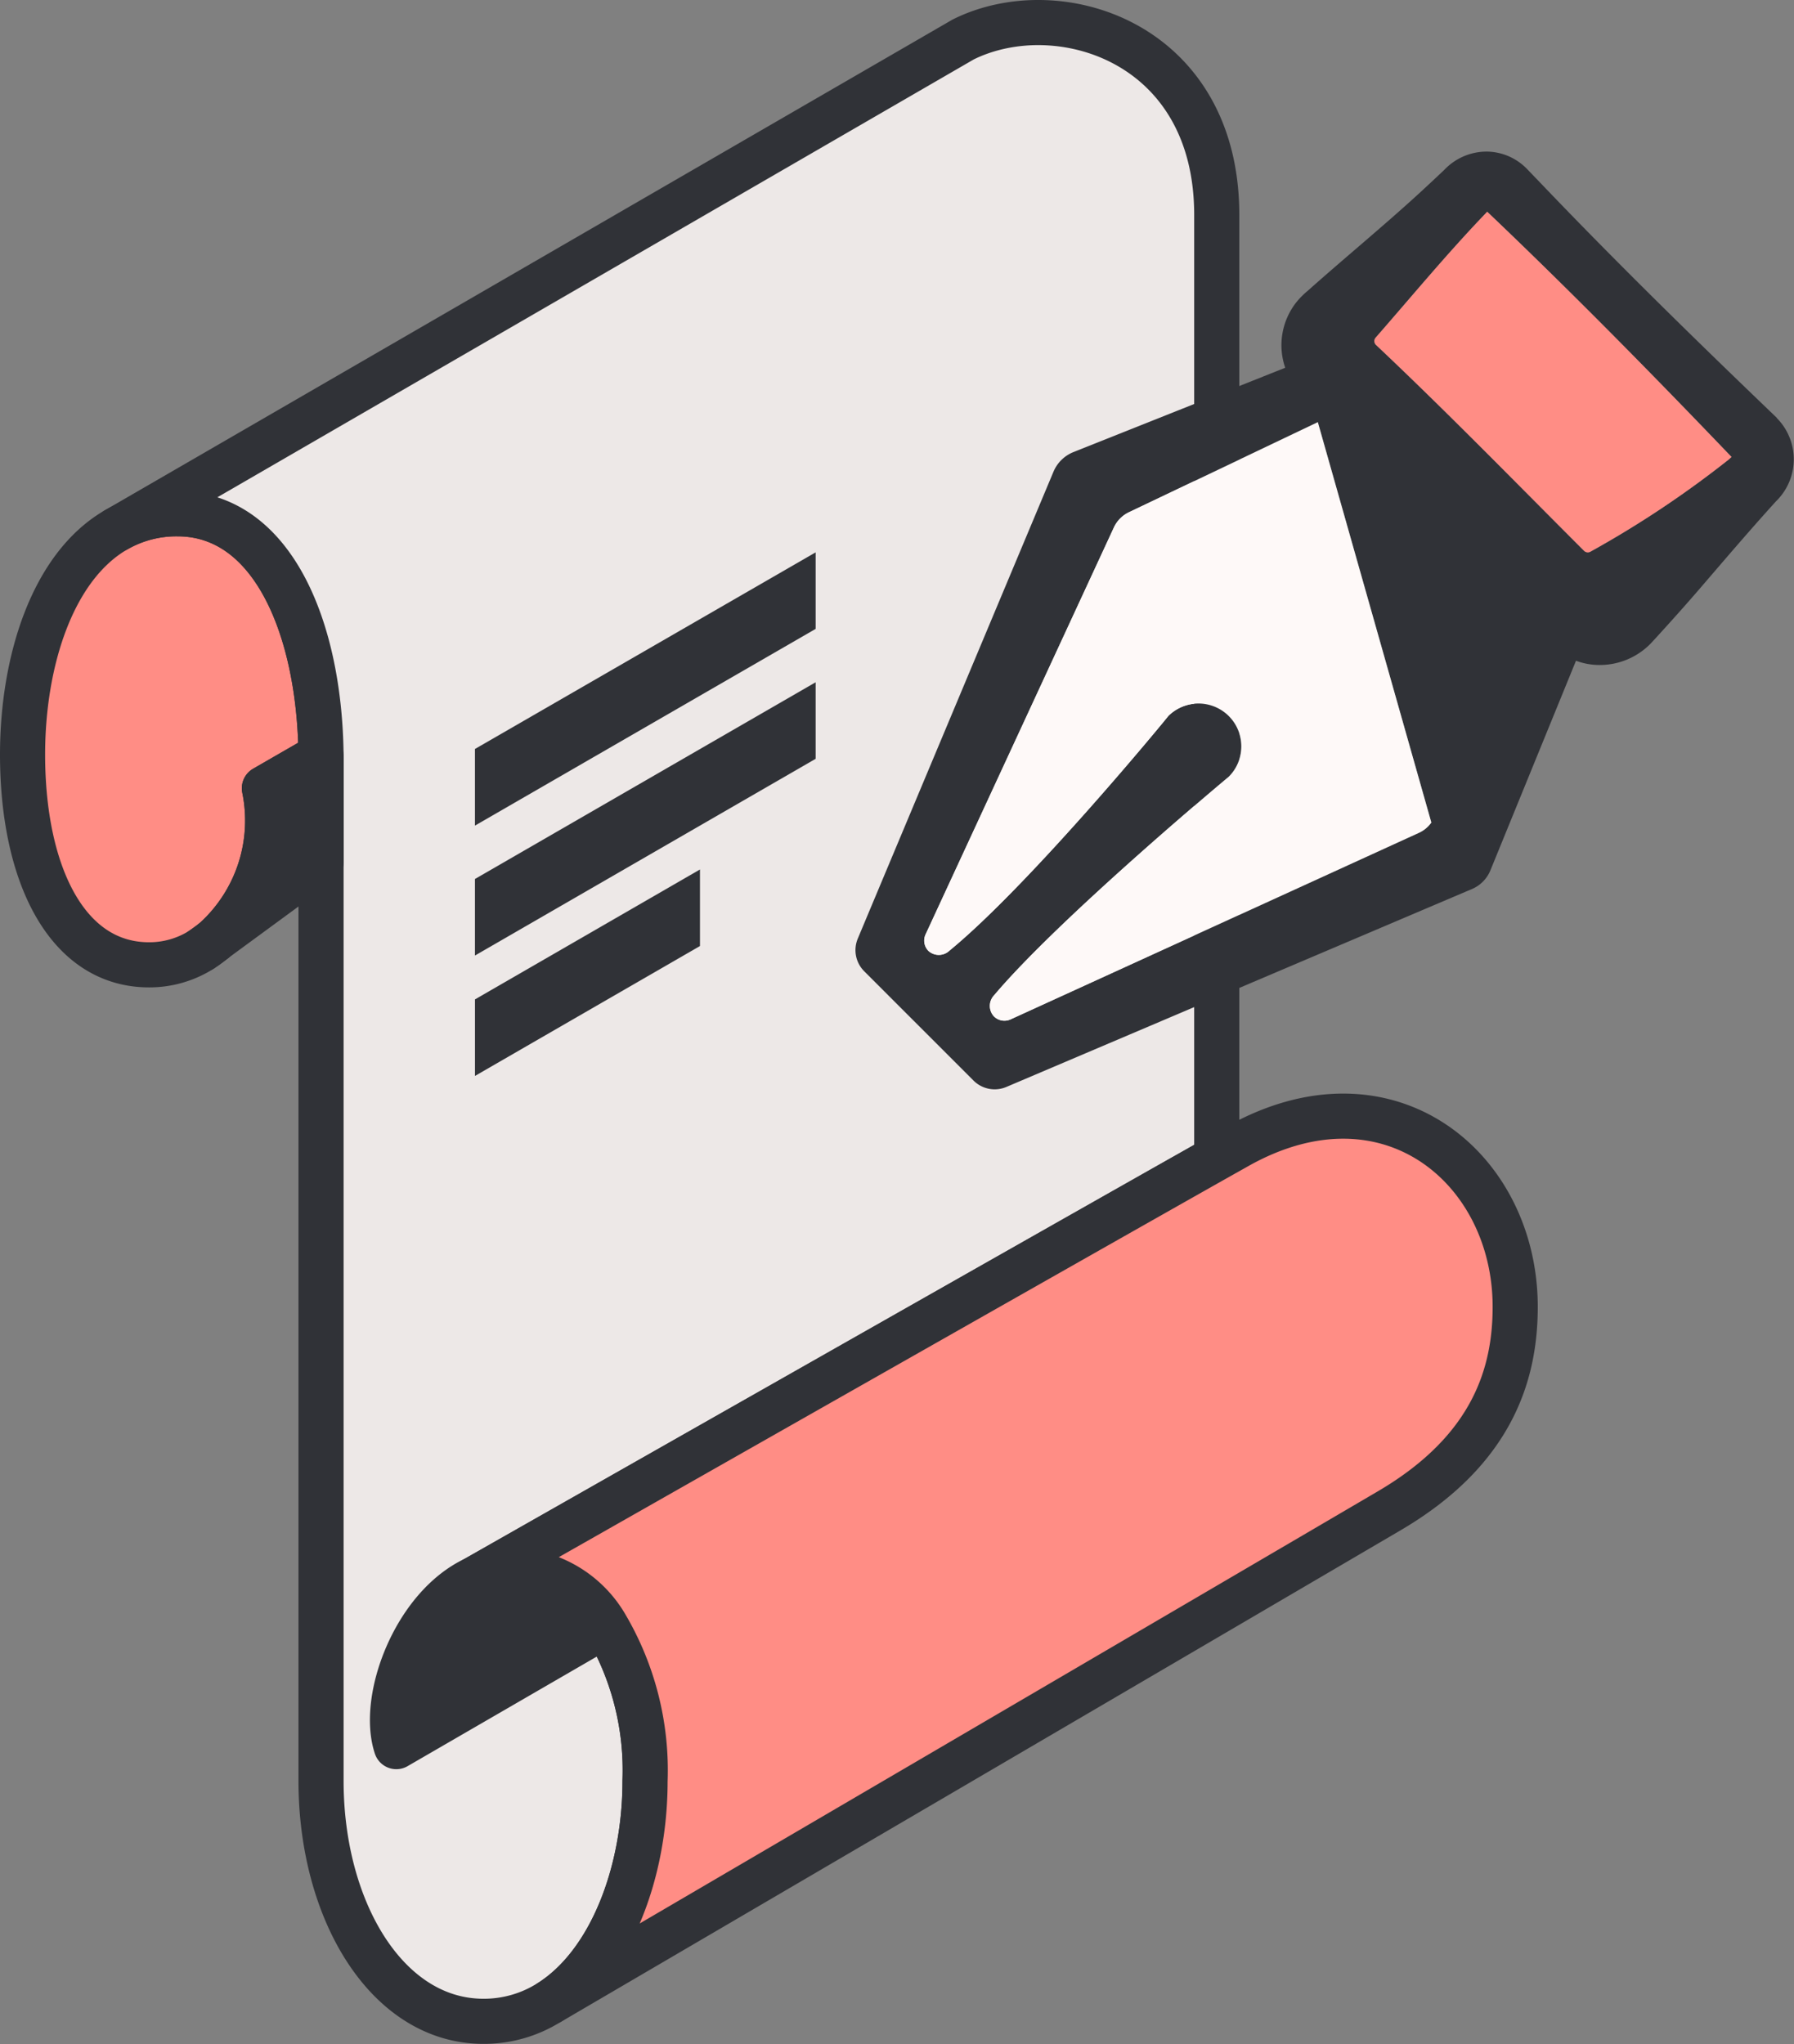
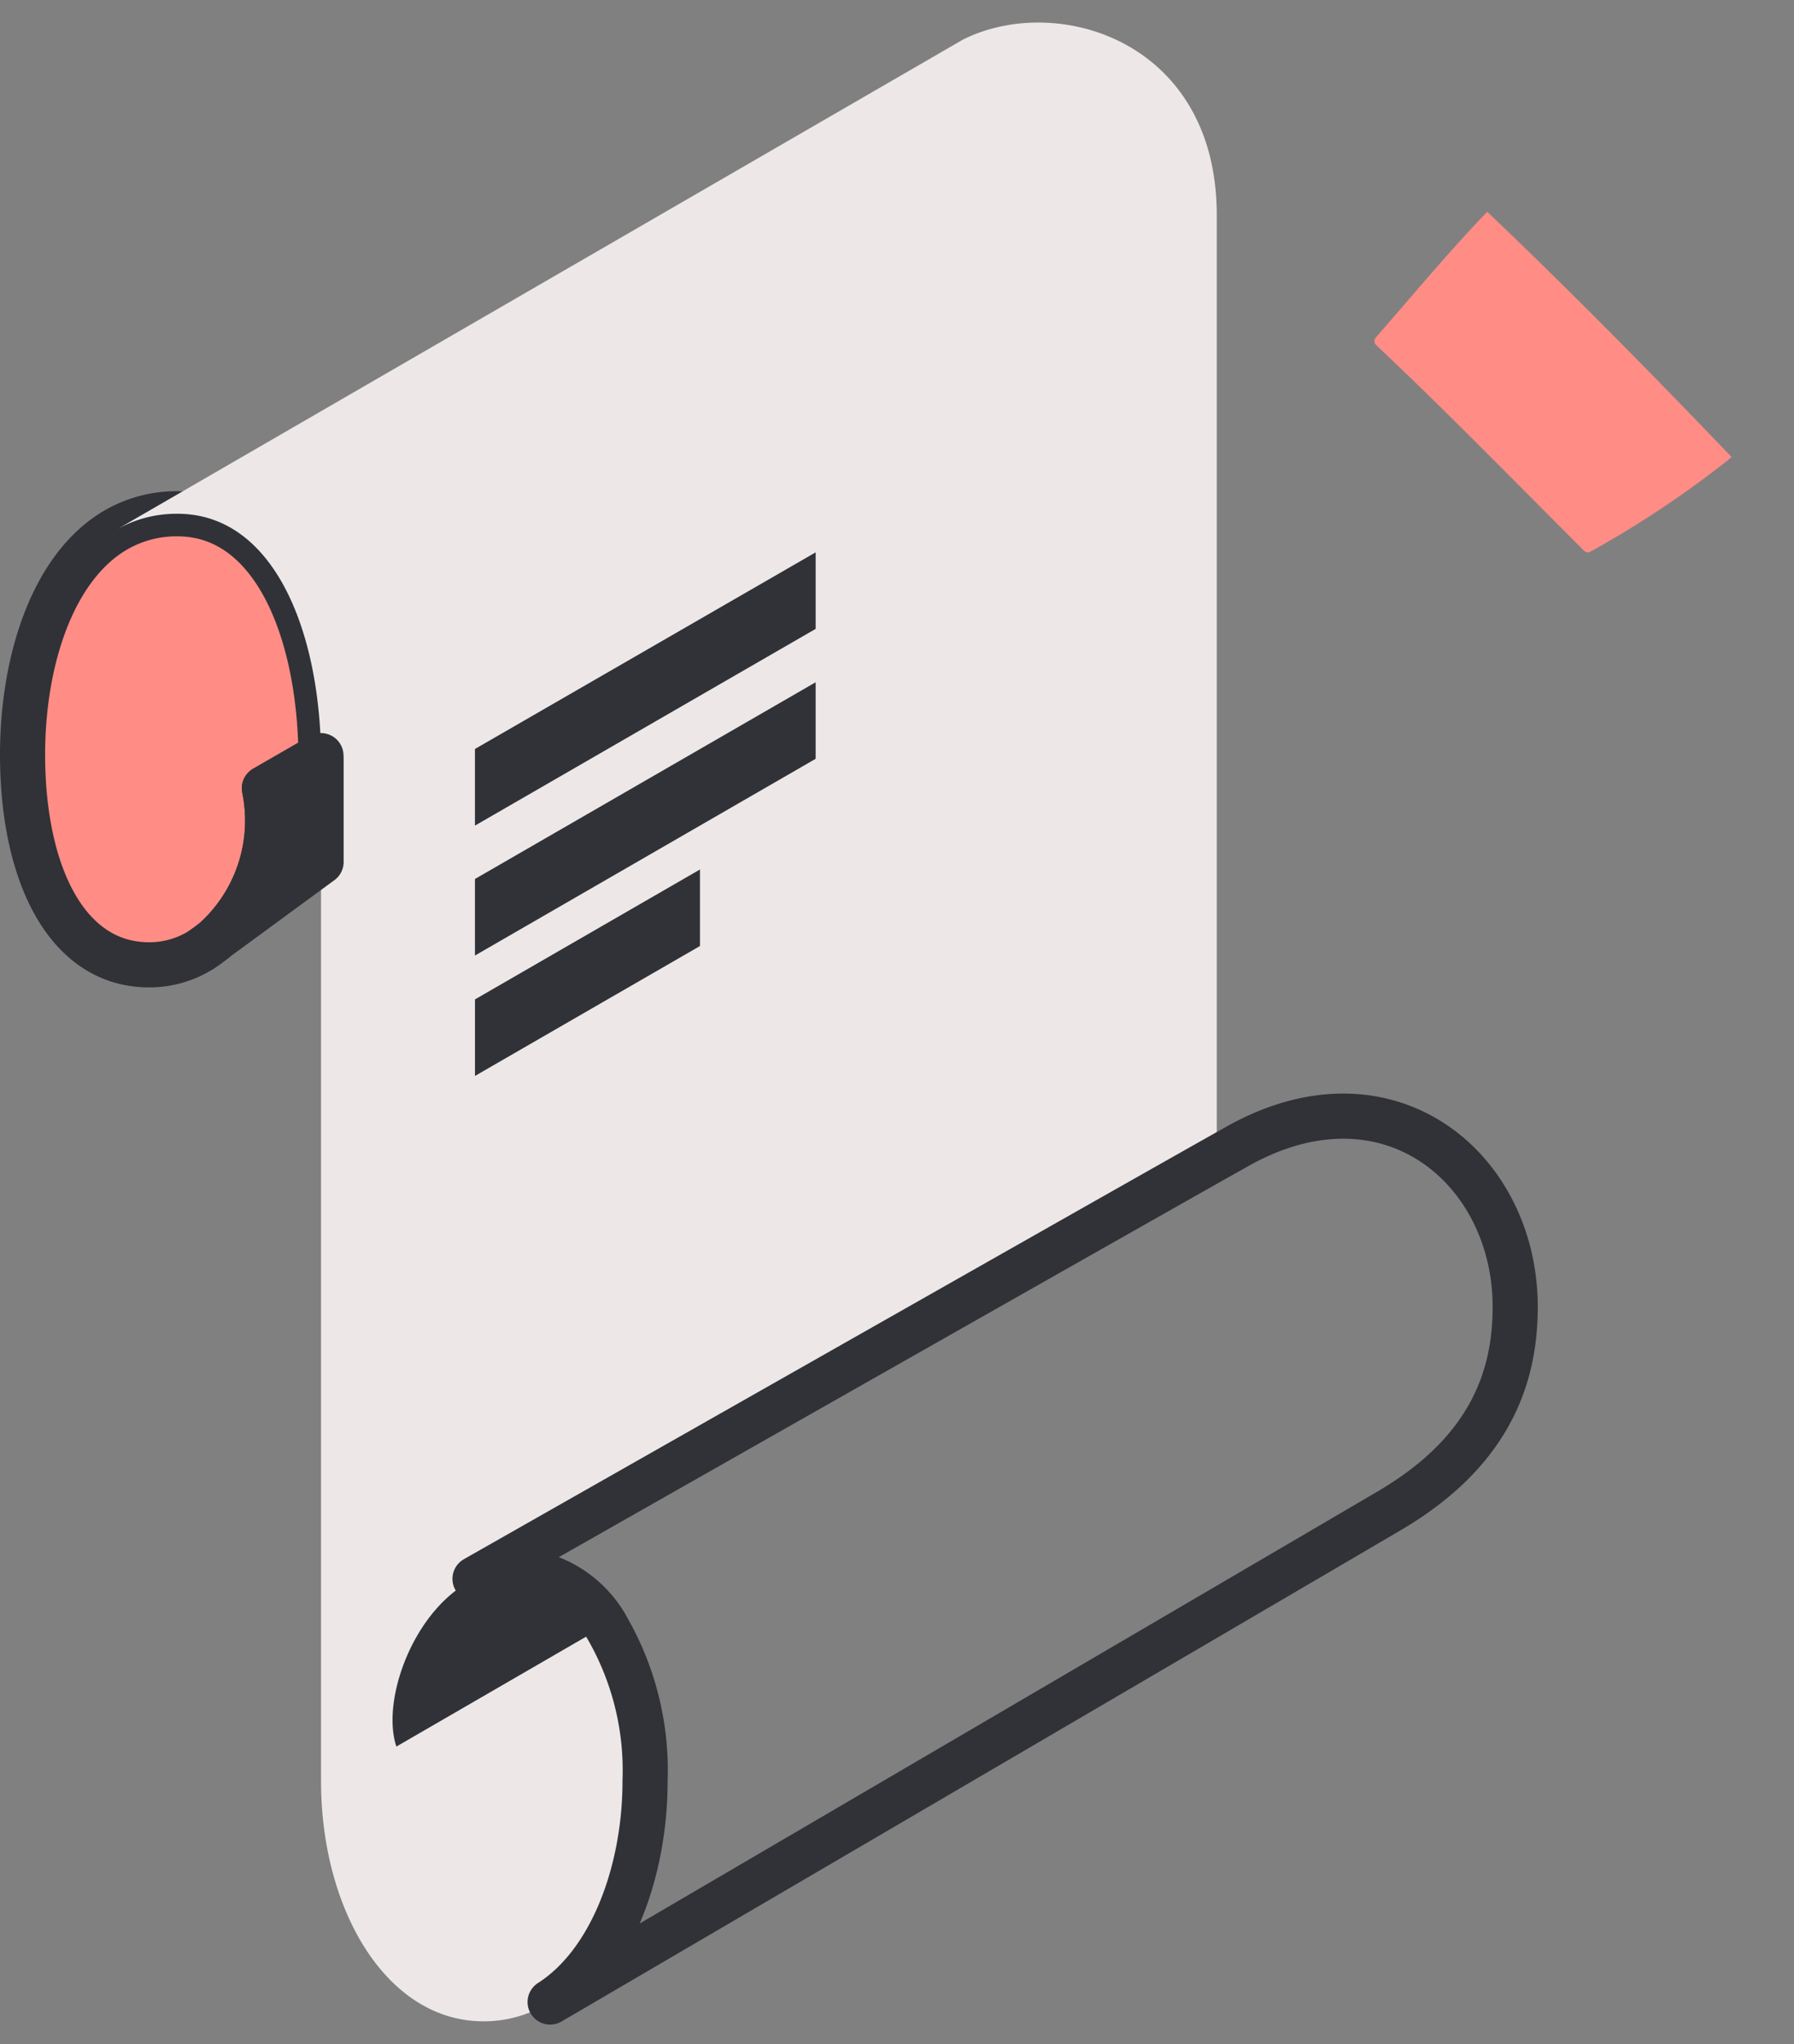
<svg xmlns="http://www.w3.org/2000/svg" width="75.461" height="85.969" viewBox="0 0 75.461 85.969">
  <rect x="0" y="0" width="75.461" height="85.969" fill="#808080" stroke="none" />
  <defs>
    <clipPath id="clip-path">
      <rect id="Rechteck_81" data-name="Rechteck 81" width="75.461" height="85.969" transform="translate(0 0)" fill="none" />
    </clipPath>
  </defs>
  <g id="Gruppe_800" data-name="Gruppe 800" transform="translate(0 0)">
    <g id="Gruppe_799" data-name="Gruppe 799" clip-path="url(#clip-path)">
      <path id="Pfad_1238" data-name="Pfad 1238" d="M11.122,33.154a6.77,6.77,0,0,1-2.116,6.4l-.52.381-.019.013a4.1,4.1,0,0,1-2.2.63C2.8,40.576.949,36.742.949,31.733c0-3.92,1.255-7.908,3.944-9.455a5.074,5.074,0,0,1,2.572-.67c4,0,5.984,4.826,6.038,10.173Z" fill="#ff8d85" />
      <path id="Pfad_1239" data-name="Pfad 1239" d="M11.122,33.154a6.77,6.77,0,0,1-2.116,6.4l-.52.381-.019.013a4.1,4.1,0,0,1-2.2.63C2.8,40.576.949,36.742.949,31.733c0-3.92,1.255-7.908,3.944-9.455a5.074,5.074,0,0,1,2.572-.67c4,0,5.984,4.826,6.038,10.173Z" fill="none" stroke="#303237" stroke-linecap="round" stroke-linejoin="round" stroke-width="1.898" />
      <path id="Pfad_1240" data-name="Pfad 1240" d="M9.007,39.552a4.482,4.482,0,0,1-.521.381" fill="#ff8d85" />
      <path id="Pfad_1241" data-name="Pfad 1241" d="M9.007,39.552a4.482,4.482,0,0,1-.521.381" fill="none" stroke="#303237" stroke-linecap="round" stroke-linejoin="round" stroke-width="1.898" />
      <path id="Pfad_1242" data-name="Pfad 1242" d="M25.476,68.363l-8.806,5.1c-.662-1.99.77-5.865,3.3-7.052l0,0a3.651,3.651,0,0,1,1.55-.351,4.675,4.675,0,0,1,3.947,2.311" fill="#303237" />
      <path id="Pfad_1243" data-name="Pfad 1243" d="M25.476,68.363l-8.806,5.1c-.662-1.99.77-5.865,3.3-7.052l0,0a3.651,3.651,0,0,1,1.55-.351A4.675,4.675,0,0,1,25.476,68.363Z" fill="none" stroke="#303237" stroke-linecap="round" stroke-linejoin="round" stroke-width="1.898" />
-       <line id="Linie_71" data-name="Linie 71" x1="0.003" y2="0.003" transform="translate(13.503 31.778)" fill="#ff8d85" />
      <line id="Linie_72" data-name="Linie 72" x1="0.003" y2="0.003" transform="translate(13.503 31.778)" fill="none" stroke="#303237" stroke-linecap="round" stroke-linejoin="round" stroke-width="1.898" />
      <path id="Pfad_1244" data-name="Pfad 1244" d="M16.67,73.458l8.806-5.1h0a12,12,0,0,1,1.655,6.551c0,3.8-1.419,7.647-3.993,9.288a.171.171,0,0,0-.024.014,5.146,5.146,0,0,1-2.78.8c-4.06,0-6.83-4.668-6.83-10.106V32.009c0-.075,0-.153,0-.228-.053-5.347-2.035-10.173-6.038-10.173a5.074,5.074,0,0,0-2.572.67L40.513,1.661C44.492-.321,51.18,1.739,51.18,9.04V48.706c-6.465,3.644-30.8,17.469-31.2,17.7l-.006,0c-2.533,1.188-3.965,5.062-3.3,7.052" fill="#ede8e7" />
-       <path id="Pfad_1245" data-name="Pfad 1245" d="M16.67,73.458l8.806-5.1h0a12,12,0,0,1,1.655,6.551c0,3.8-1.419,7.647-3.993,9.288a.171.171,0,0,0-.024.014,5.146,5.146,0,0,1-2.78.8c-4.06,0-6.83-4.668-6.83-10.106V32.009c0-.075,0-.153,0-.228-.053-5.347-2.035-10.173-6.038-10.173a5.074,5.074,0,0,0-2.572.67L40.513,1.661C44.492-.321,51.18,1.739,51.18,9.04V48.706c-6.465,3.644-30.8,17.469-31.2,17.7l-.006,0C17.44,67.594,16.008,71.468,16.67,73.458Z" fill="none" stroke="#303237" stroke-linecap="round" stroke-linejoin="round" stroke-width="1.898" />
-       <path id="Pfad_1246" data-name="Pfad 1246" d="M63.734,54.962c0,2.815-.949,6.02-5.28,8.567C55.242,65.417,24.111,83.634,23.14,84.2c2.574-1.641,3.993-5.492,3.993-9.289a12,12,0,0,0-1.655-6.55h0a4.675,4.675,0,0,0-3.947-2.312,3.648,3.648,0,0,0-1.55.352c.4-.228,24.736-14.054,31.2-17.7.346-.195.641-.359.876-.493,6.345-3.564,11.678.922,11.678,6.749" fill="#ff8d85" />
-       <path id="Pfad_1247" data-name="Pfad 1247" d="M63.734,54.962c0,2.815-.949,6.02-5.28,8.567C55.242,65.417,24.111,83.634,23.14,84.2c2.574-1.641,3.993-5.492,3.993-9.289a12,12,0,0,0-1.655-6.55h0a4.675,4.675,0,0,0-3.947-2.312,3.648,3.648,0,0,0-1.55.352c.4-.228,24.736-14.054,31.2-17.7.346-.195.641-.359.876-.493C58.4,44.649,63.734,49.135,63.734,54.962Z" fill="none" stroke="#303237" stroke-linecap="round" stroke-linejoin="round" stroke-width="1.898" />
+       <path id="Pfad_1247" data-name="Pfad 1247" d="M63.734,54.962c0,2.815-.949,6.02-5.28,8.567C55.242,65.417,24.111,83.634,23.14,84.2c2.574-1.641,3.993-5.492,3.993-9.289a12,12,0,0,0-1.655-6.55a4.675,4.675,0,0,0-3.947-2.312,3.648,3.648,0,0,0-1.55.352c.4-.228,24.736-14.054,31.2-17.7.346-.195.641-.359.876-.493C58.4,44.649,63.734,49.135,63.734,54.962Z" fill="none" stroke="#303237" stroke-linecap="round" stroke-linejoin="round" stroke-width="1.898" />
      <path id="Pfad_1248" data-name="Pfad 1248" d="M13.506,32.009v4.242l-4.5,3.3a6.769,6.769,0,0,0,2.115-6.4L13.5,31.781c0,.075,0,.153,0,.228" fill="#303237" />
      <path id="Pfad_1249" data-name="Pfad 1249" d="M13.506,32.009v4.242l-4.5,3.3a6.769,6.769,0,0,0,2.115-6.4L13.5,31.781C13.506,31.856,13.506,31.934,13.506,32.009Z" fill="none" stroke="#303237" stroke-linecap="round" stroke-linejoin="round" stroke-width="1.898" />
-       <path id="Pfad_1250" data-name="Pfad 1250" d="M74.738,17.572c-3.389-3.249-6.747-6.531-9.989-9.927-.144-.149-.4-.415-.539-.56a2.391,2.391,0,0,0-1.64-.709,2.456,2.456,0,0,0-1.821.77c-.269.255-.784.737-1.06.989-1.529,1.4-3.139,2.72-4.688,4.1a3.435,3.435,0,0,0-.441.438,2.913,2.913,0,0,0-.5,2.794l-8.909,3.547a1.525,1.525,0,0,0-.838.823c-.02.049-8.213,19.591-8.232,19.638a1.256,1.256,0,0,0,.27,1.373l2.3,2.3s.576.574,1.151,1.15l1.148,1.149a1.259,1.259,0,0,0,1.381.267L61.92,37.388a1.448,1.448,0,0,0,.771-.784l3.6-8.815a2.821,2.821,0,0,0,1,.179,2.991,2.991,0,0,0,2.155-.916l.069-.076.141-.152c.652-.714,1.3-1.437,1.93-2.171.9-1.047,1.8-2.1,2.724-3.132.089-.1.333-.371.418-.461a2.463,2.463,0,0,0,0-3.488M59.683,35.027,42.505,42.874a.621.621,0,0,1-.694-.125l-.006-.006a.647.647,0,0,1,.015-.889c2.752-3.264,9.866-9.19,9.866-9.19a1.8,1.8,0,1,0-2.547-2.547c0,.019-5.8,7.075-9.2,9.863a.648.648,0,0,1-.884.015.616.616,0,0,1-.123-.693l7.923-17.12a1.33,1.33,0,0,1,.631-.638l7.946-3.788,4.773,16.838a1.3,1.3,0,0,1-.524.433m13.029-15.7A42.826,42.826,0,0,1,66.9,23.2a.226.226,0,0,1-.272-.037c-2.9-2.9-5.762-5.839-8.747-8.654a.225.225,0,0,1-.014-.312c1.494-1.711,2.952-3.47,4.521-5.115.031-.031.113-.118.167-.177,3.514,3.343,6.923,6.81,10.276,10.312-.04.038-.088.081-.123.112" fill="#303237" />
      <path id="Pfad_1251" data-name="Pfad 1251" d="M72.835,19.217c-.04.038-.087.081-.123.112A42.669,42.669,0,0,1,66.9,23.2a.223.223,0,0,1-.271-.037c-2.9-2.9-5.763-5.839-8.747-8.654a.223.223,0,0,1-.015-.311c1.5-1.712,2.952-3.471,4.522-5.116.031-.031.112-.118.167-.177,3.513,3.343,6.923,6.811,10.275,10.312" fill="#ff8d85" />
-       <path id="Pfad_1252" data-name="Pfad 1252" d="M60.207,34.594a1.3,1.3,0,0,1-.524.433L42.505,42.874a.623.623,0,0,1-.694-.125l-.006-.006a.648.648,0,0,1,.015-.889c2.753-3.264,9.866-9.19,9.866-9.19a1.8,1.8,0,1,0-2.547-2.548c0,.02-5.8,7.076-9.2,9.864a.648.648,0,0,1-.885.014.616.616,0,0,1-.123-.692l7.923-17.12a1.33,1.33,0,0,1,.631-.638c1.556-.741,6.015-2.866,7.946-3.788Z" fill="#fef9f8" />
      <path id="Pfad_1253" data-name="Pfad 1253" d="M34.309,26.449,19.978,34.723V31.5L34.309,23.23Z" fill="#303237" />
      <path id="Pfad_1254" data-name="Pfad 1254" d="M34.309,31.913,19.978,40.187V36.968l14.331-8.274Z" fill="#303237" />
      <path id="Pfad_1255" data-name="Pfad 1255" d="M29.443,39.787l-9.464,5.464V42.032l9.464-5.464Z" fill="#303237" />
    </g>
  </g>
</svg>